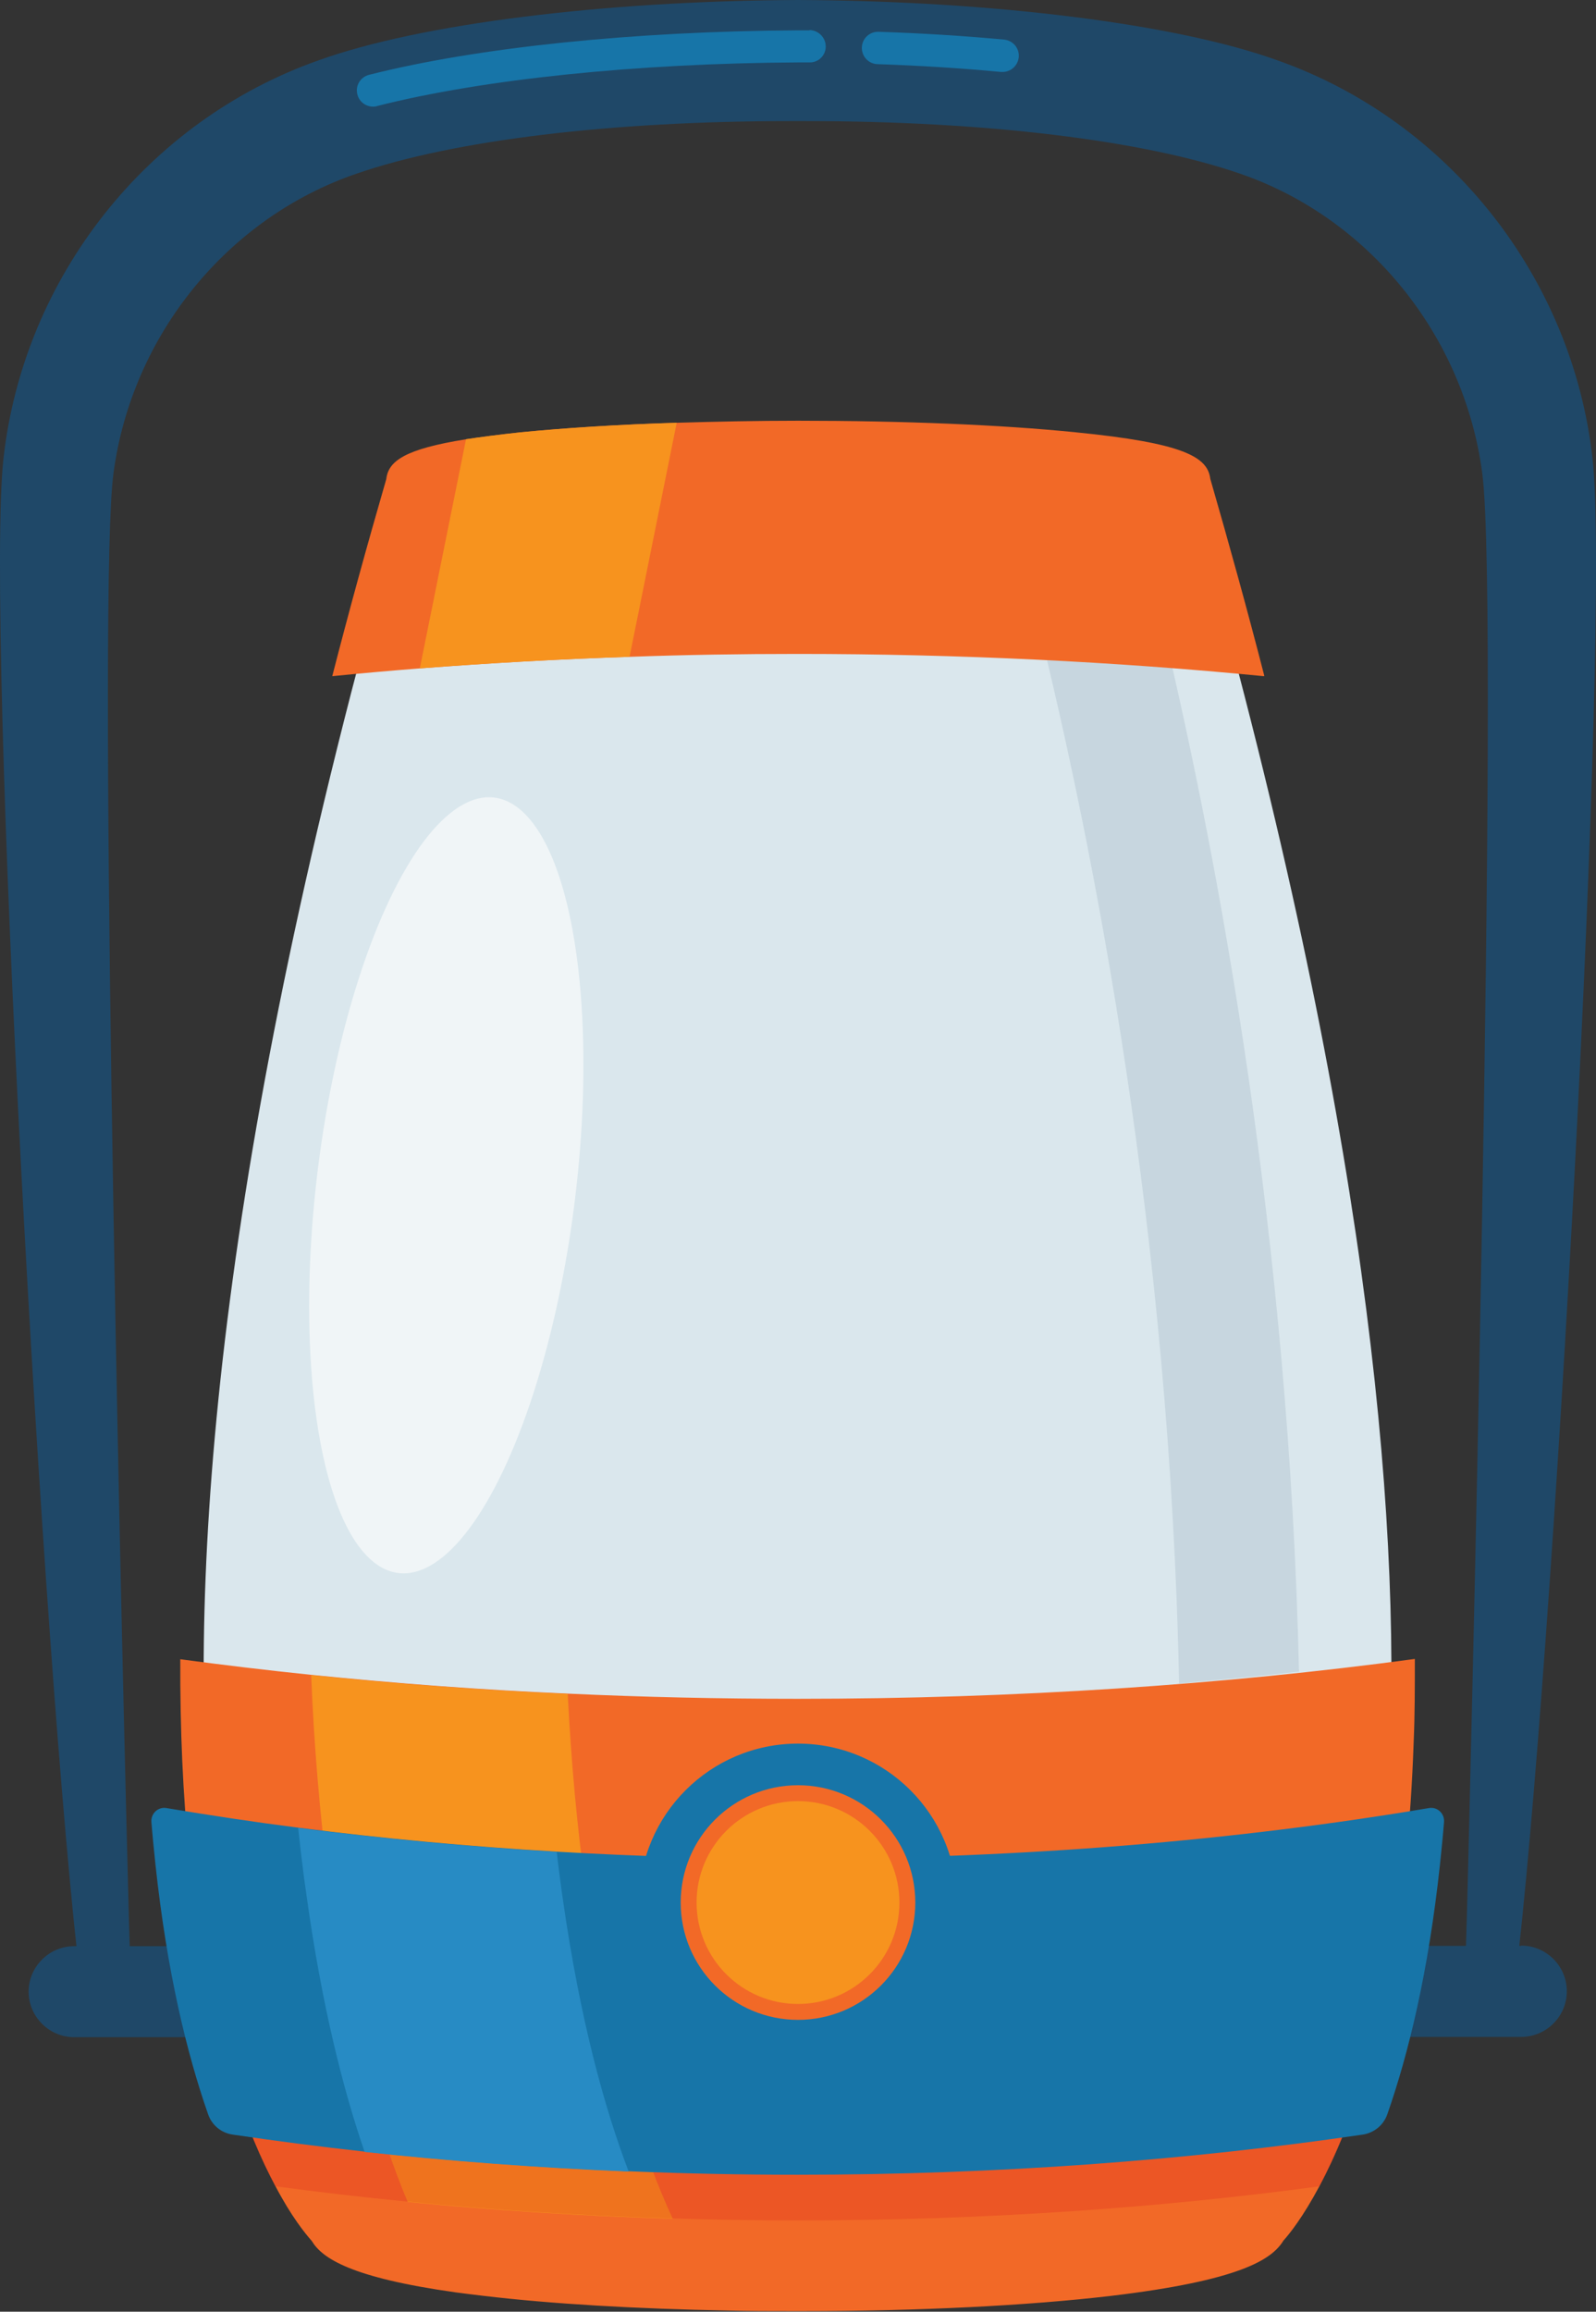
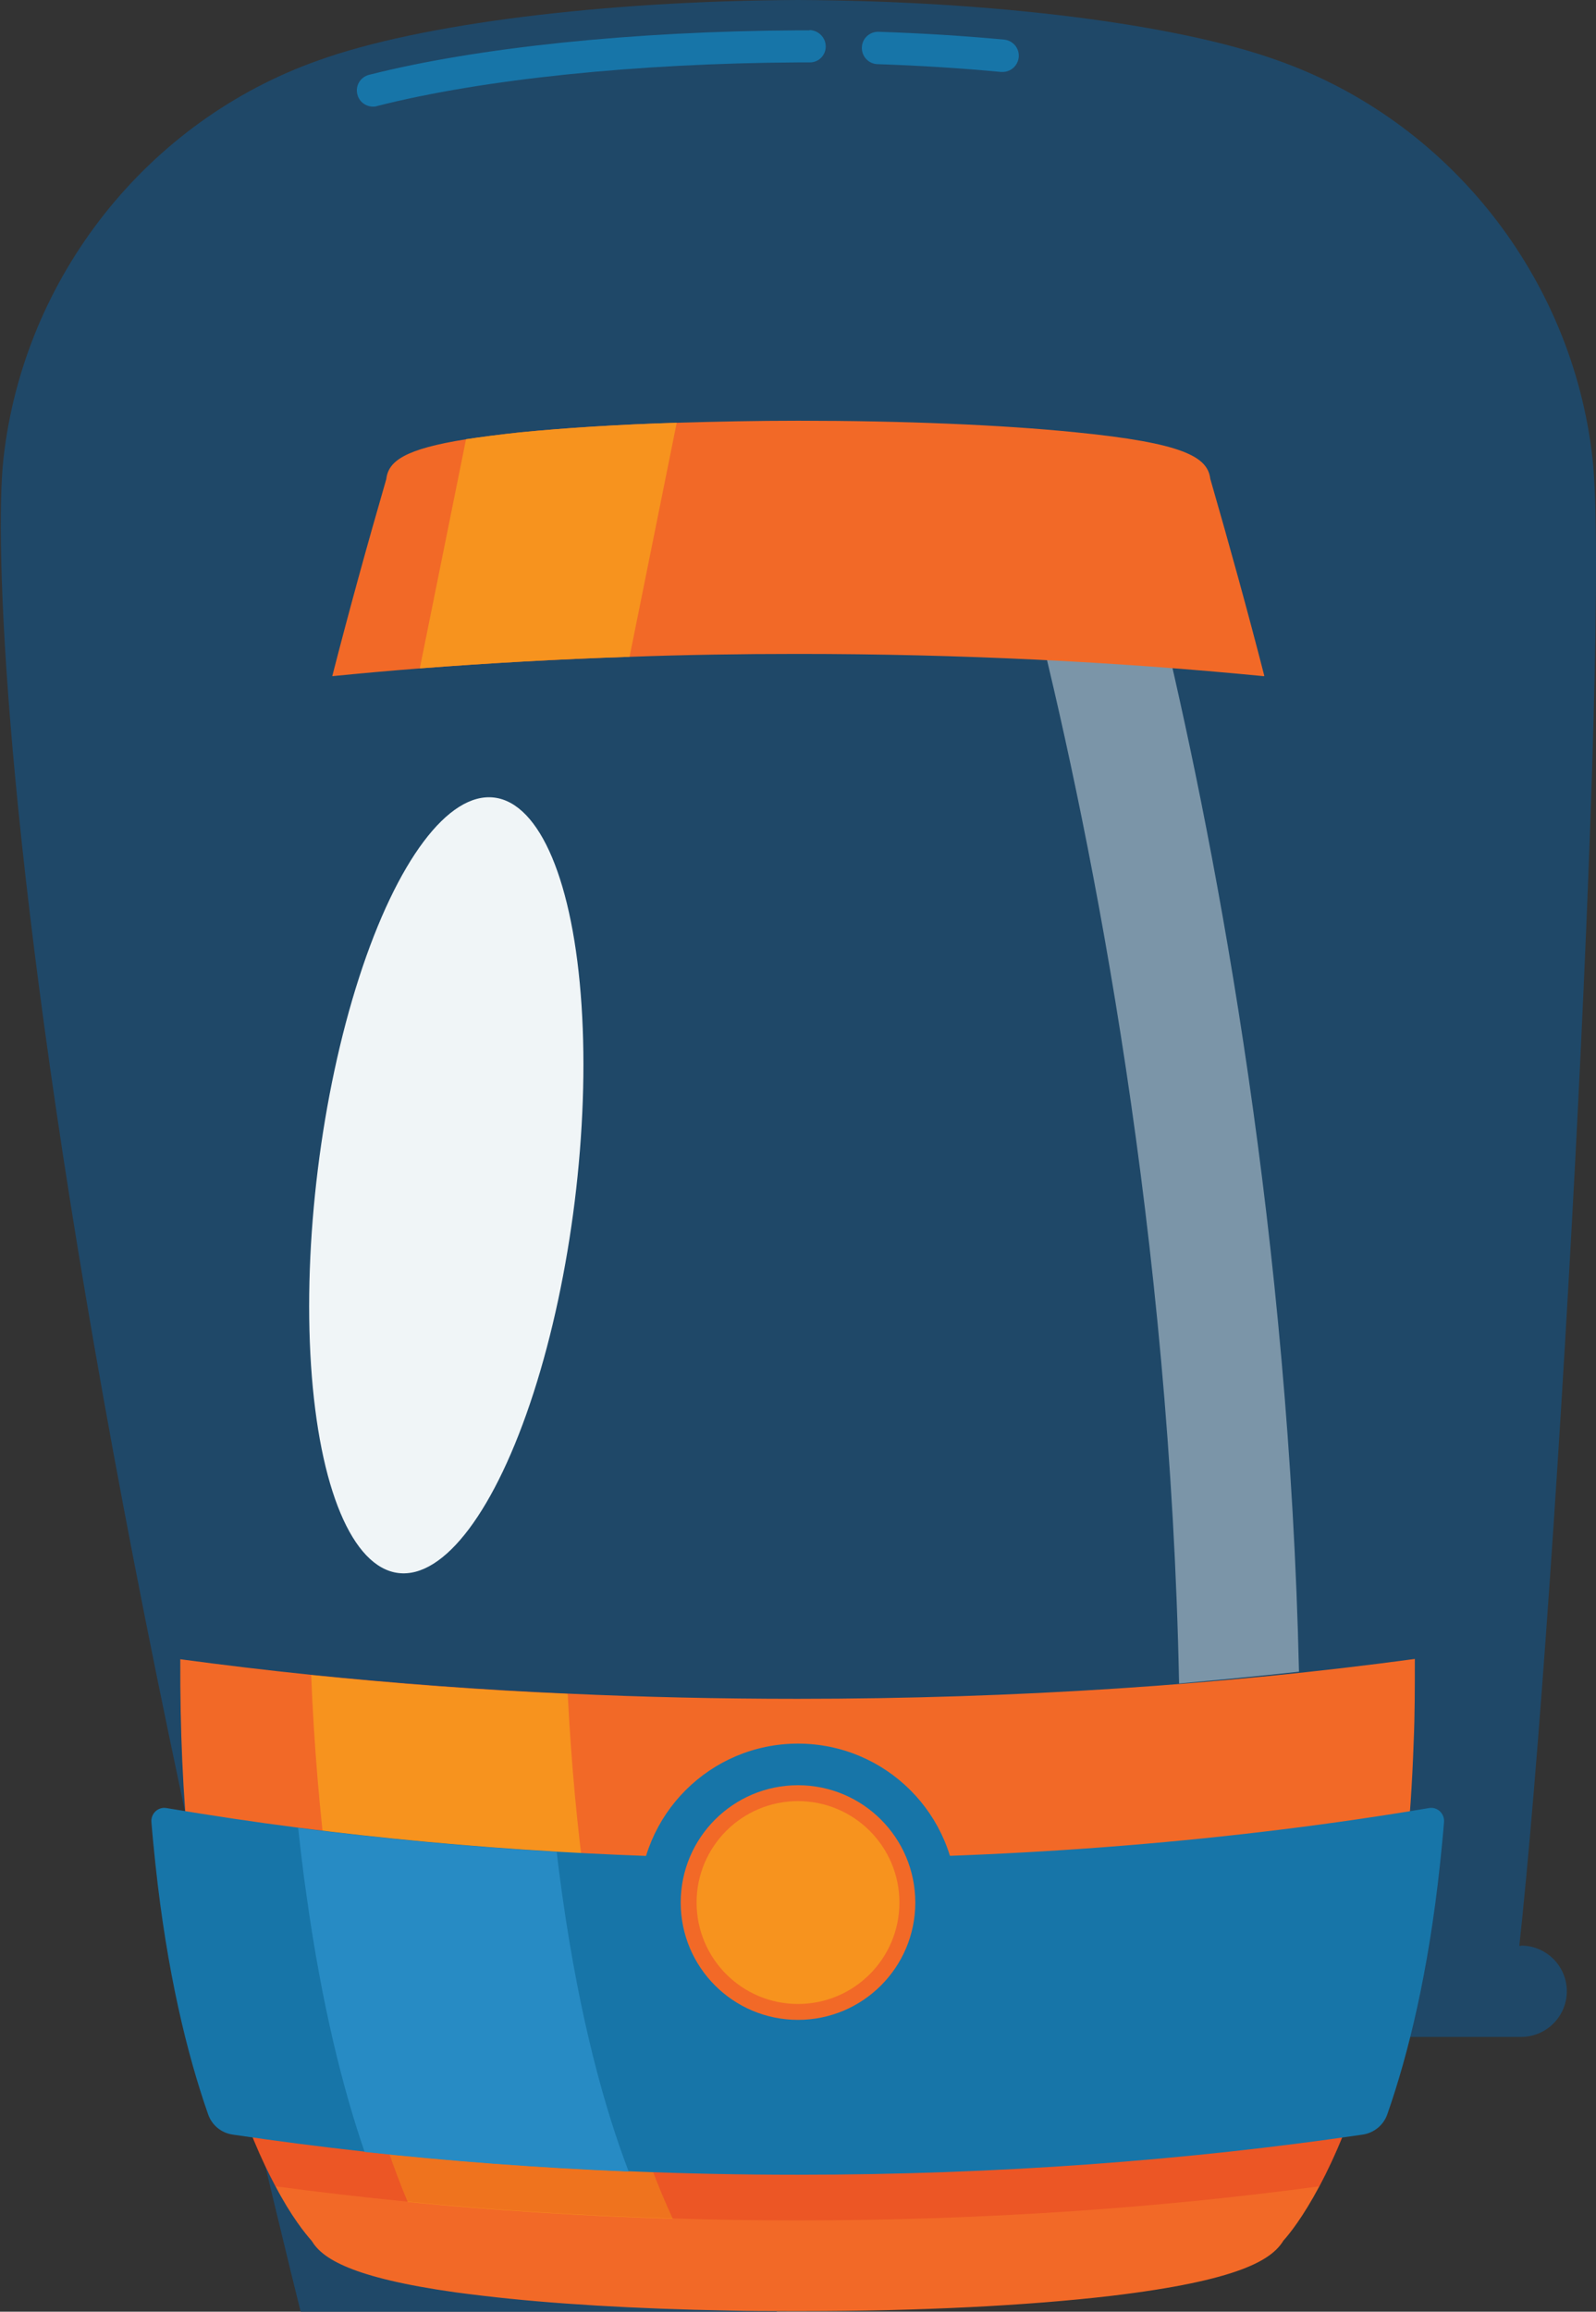
<svg xmlns="http://www.w3.org/2000/svg" viewBox="0 0 55.24 80" id="_Слой_2">
  <rect x="0" y="0" width="55.24" height="80" fill="#333333" stroke="none" />
  <defs>
    <style>
      .cls-1 {
        fill: #dc2620;
        opacity: .29;
      }

      .cls-2 {
        fill: #f26927;
      }

      .cls-3 {
        fill: #baccd6;
        opacity: .59;
      }

      .cls-4 {
        fill: #dae7ed;
      }

      .cls-5 {
        fill: #278bc4;
      }

      .cls-6 {
        fill: #1775a8;
      }

      .cls-7 {
        fill: #f0f5f7;
      }

      .cls-8 {
        fill: #f7931e;
      }

      .cls-9 {
        fill: #1f4868;
      }
    </style>
  </defs>
  <g id="_Слой_1-2">
    <g>
      <g>
        <path d="M48.13,60.25c-.42,12.33-3.99,16.44-4.36,16.84-.71,1.42-8.43,2.12-16.16,2.11-7.73,0-15.45-.69-16.16-2.11-.62-.66-10.02-11.51.71-53.14.6-2.31,1.26-4.73,1.98-7.23,0-.75,6.03-1.35,13.46-1.35s13.46.6,13.46,1.35c5.91,20.41,7.37,34.28,7.06,43.53Z" class="cls-4" />
-         <path d="M50.68,69.13l.02-.5c.02-.71.06-1.84.1-3.47.01-.44,1.14-44.16.5-48.81-.64-4.76-3.94-8.83-8.41-10.35-3.34-1.15-8.81-1.81-15.01-1.81h-.53c-6.19,0-11.66.66-15.01,1.82-4.47,1.53-7.77,5.59-8.41,10.35-.54,3.86.18,36.54.5,48.81.04,1.66.08,2.78.1,3.47l.02.5h-1.7l-.05-.42C1.47,57.72-.51,21.56.12,15.87.82,9.59,5.1,4.18,11.02,2.09,14.51.83,20.87.03,27.62,0c6.75.03,13.11.83,16.6,2.09,5.92,2.09,10.2,7.5,10.9,13.78.63,5.69-1.35,41.85-2.69,52.84l-.05.42h-1.7Z" class="cls-9" />
+         <path d="M50.68,69.13l.02-.5h-.53c-6.19,0-11.66.66-15.01,1.82-4.47,1.53-7.77,5.59-8.41,10.35-.54,3.86.18,36.54.5,48.81.04,1.66.08,2.78.1,3.47l.02.5h-1.7l-.05-.42C1.47,57.72-.51,21.56.12,15.87.82,9.59,5.1,4.18,11.02,2.09,14.51.83,20.87.03,27.62,0c6.75.03,13.11.83,16.6,2.09,5.92,2.09,10.2,7.5,10.9,13.78.63,5.69-1.35,41.85-2.69,52.84l-.05.42h-1.7Z" class="cls-9" />
        <g>
          <path d="M28.02,1.05c-.13,0-.26,0-.4,0h0c-5.69.03-11.1.59-14.85,1.54-.3.08-.48.38-.4.68.06.25.29.42.54.42.05,0,.09,0,.14-.02,3.66-.93,8.98-1.48,14.58-1.51.13,0,.26,0,.4,0,0,0,0,0,0,0,.31,0,.55-.25.55-.55,0-.31-.25-.56-.56-.57Z" class="cls-6" />
          <path d="M34.75,1.37c-1.39-.13-2.85-.22-4.34-.27-.31-.01-.57.23-.58.54-.01.31.23.57.54.58,1.47.05,2.91.14,4.28.27.02,0,.03,0,.05,0,.29,0,.53-.22.56-.51.03-.31-.2-.58-.51-.61Z" class="cls-6" />
        </g>
        <g>
          <path d="M52.65,67.34h-5.63v3.15h5.63c.87,0,1.58-.71,1.58-1.58h0c0-.87-.71-1.58-1.58-1.58Z" class="cls-9" />
-           <path d="M.99,68.92h0c0,.87.71,1.58,1.58,1.58h5.63v-3.15H2.57c-.87,0-1.58.71-1.58,1.58Z" class="cls-9" />
        </g>
        <ellipse transform="translate(-27.16 51.3) rotate(-82.94)" ry="4.48" rx="13.52" cy="41.02" cx="15.44" class="cls-7" />
        <path d="M48.97,57.43c0,.97,0,1.92-.04,2.84-.05,1.44-.14,2.77-.27,4-.6,5.87-1.95,9.43-2.99,11.38-.57,1.07-1.04,1.66-1.25,1.89-.4.66-1.52,1.38-5.95,1.91-2.88.34-6.68.53-10.71.53h-.32c-.76,0-1.5,0-2.24-.02-3.18-.06-6.13-.23-8.47-.51-.34-.04-.66-.08-.96-.12-3.63-.51-4.62-1.18-4.98-1.78-.23-.26-.71-.85-1.26-1.9-.94-1.76-2.12-4.8-2.78-9.67-.08-.56-.14-1.13-.2-1.71-.22-2.14-.32-4.43-.31-6.85,1.48.2,2.99.38,4.53.54,2.87.29,5.84.52,8.88.65,2.59.12,5.25.18,7.95.18,7.57,0,14.79-.49,21.37-1.38Z" class="cls-2" />
        <path d="M23.28,76.78c-3.14-.09-6.21-.29-9.17-.58-.94-2.24-1.98-5.64-2.67-10.6-.03-.21-.06-.43-.09-.64-.28-2.2-.48-4.53-.58-6.99,2.87.29,5.84.52,8.88.65.12,2.39.33,4.66.63,6.81.01.09.03.19.04.28.77,5.38,1.95,8.89,2.96,11.06Z" class="cls-8" />
        <path d="M48.66,64.28c-.6,5.87-1.95,9.43-2.99,11.38-5.63.76-11.72,1.18-18.06,1.18-1.46,0-2.9-.02-4.33-.07-3.14-.09-6.21-.29-9.17-.58-1.55-.15-3.08-.33-4.58-.53-.94-1.76-2.12-4.8-2.78-9.67-.08-.56-.14-1.13-.2-1.71,1.56.25,3.17.48,4.81.67,2.89.35,5.88.6,8.97.76,2.38.12,4.81.19,7.28.19,7.48,0,14.6-.58,21.05-1.62Z" class="cls-1" />
        <path d="M49.98,63.05c-.04.5-.09.99-.14,1.47-.4,3.73-1.09,6.55-1.82,8.64-.13.38-.46.65-.85.71-6.05.89-12.65,1.39-19.56,1.39-1.97,0-3.92-.04-5.84-.12-3.14-.13-6.2-.36-9.15-.68-1.55-.17-3.08-.37-4.57-.59-.4-.06-.72-.33-.85-.71-.73-2.09-1.42-4.91-1.82-8.64-.05-.48-.1-.97-.14-1.47-.02-.29.23-.53.52-.48,1.49.25,3.01.48,4.57.68,2.88.37,5.87.65,8.95.83,2.71.16,5.49.24,8.33.24,7.79,0,15.19-.63,21.85-1.75.29-.05.54.19.52.48Z" class="cls-6" />
        <path d="M21.77,75.15c-3.14-.13-6.2-.36-9.15-.68-.74-2.15-1.48-5.05-2.01-8.87-.03-.21-.06-.43-.09-.64-.07-.56-.14-1.13-.2-1.7,2.88.37,5.87.65,8.95.83.05.46.11.91.17,1.35.01.09.03.19.04.28.6,4.2,1.45,7.26,2.28,9.43Z" class="cls-5" />
        <path d="M44.97,57.85c-1.36.15-2.75.28-4.16.41-.31-15.52-2.96-28.96-4.91-36.81,1.48.07,2.94.18,4.36.29,1.93,8.12,4.36,21.16,4.7,36.11Z" class="cls-3" />
        <path d="M43.74,23.4c-5.11-.5-10.52-.77-16.13-.77-1.96,0-3.9.03-5.81.1-2.47.08-4.9.22-7.26.4-1.03.08-2.04.17-3.04.27.57-2.22,1.2-4.51,1.87-6.82.07-.62.63-1.04,2.77-1.38.53-.08,1.15-.16,1.89-.24,1.54-.15,3.39-.27,5.41-.33,1.34-.04,2.75-.07,4.19-.07,3.62,0,7.03.14,9.6.4,3.73.37,4.57.85,4.66,1.61.67,2.32,1.3,4.6,1.87,6.82Z" class="cls-2" />
        <path d="M23.42,14.64l-1.63,8.09c-2.47.08-4.9.22-7.26.4l1.6-7.93c.53-.08,1.15-.16,1.89-.24,1.54-.15,3.39-.27,5.41-.33Z" class="cls-8" />
      </g>
      <g>
        <circle r="5.5" cy="65.84" cx="27.62" class="cls-6" />
        <circle r="4.06" cy="65.84" cx="27.62" class="cls-2" />
        <circle r="3.51" cy="65.84" cx="27.62" class="cls-8" />
      </g>
    </g>
  </g>
</svg>